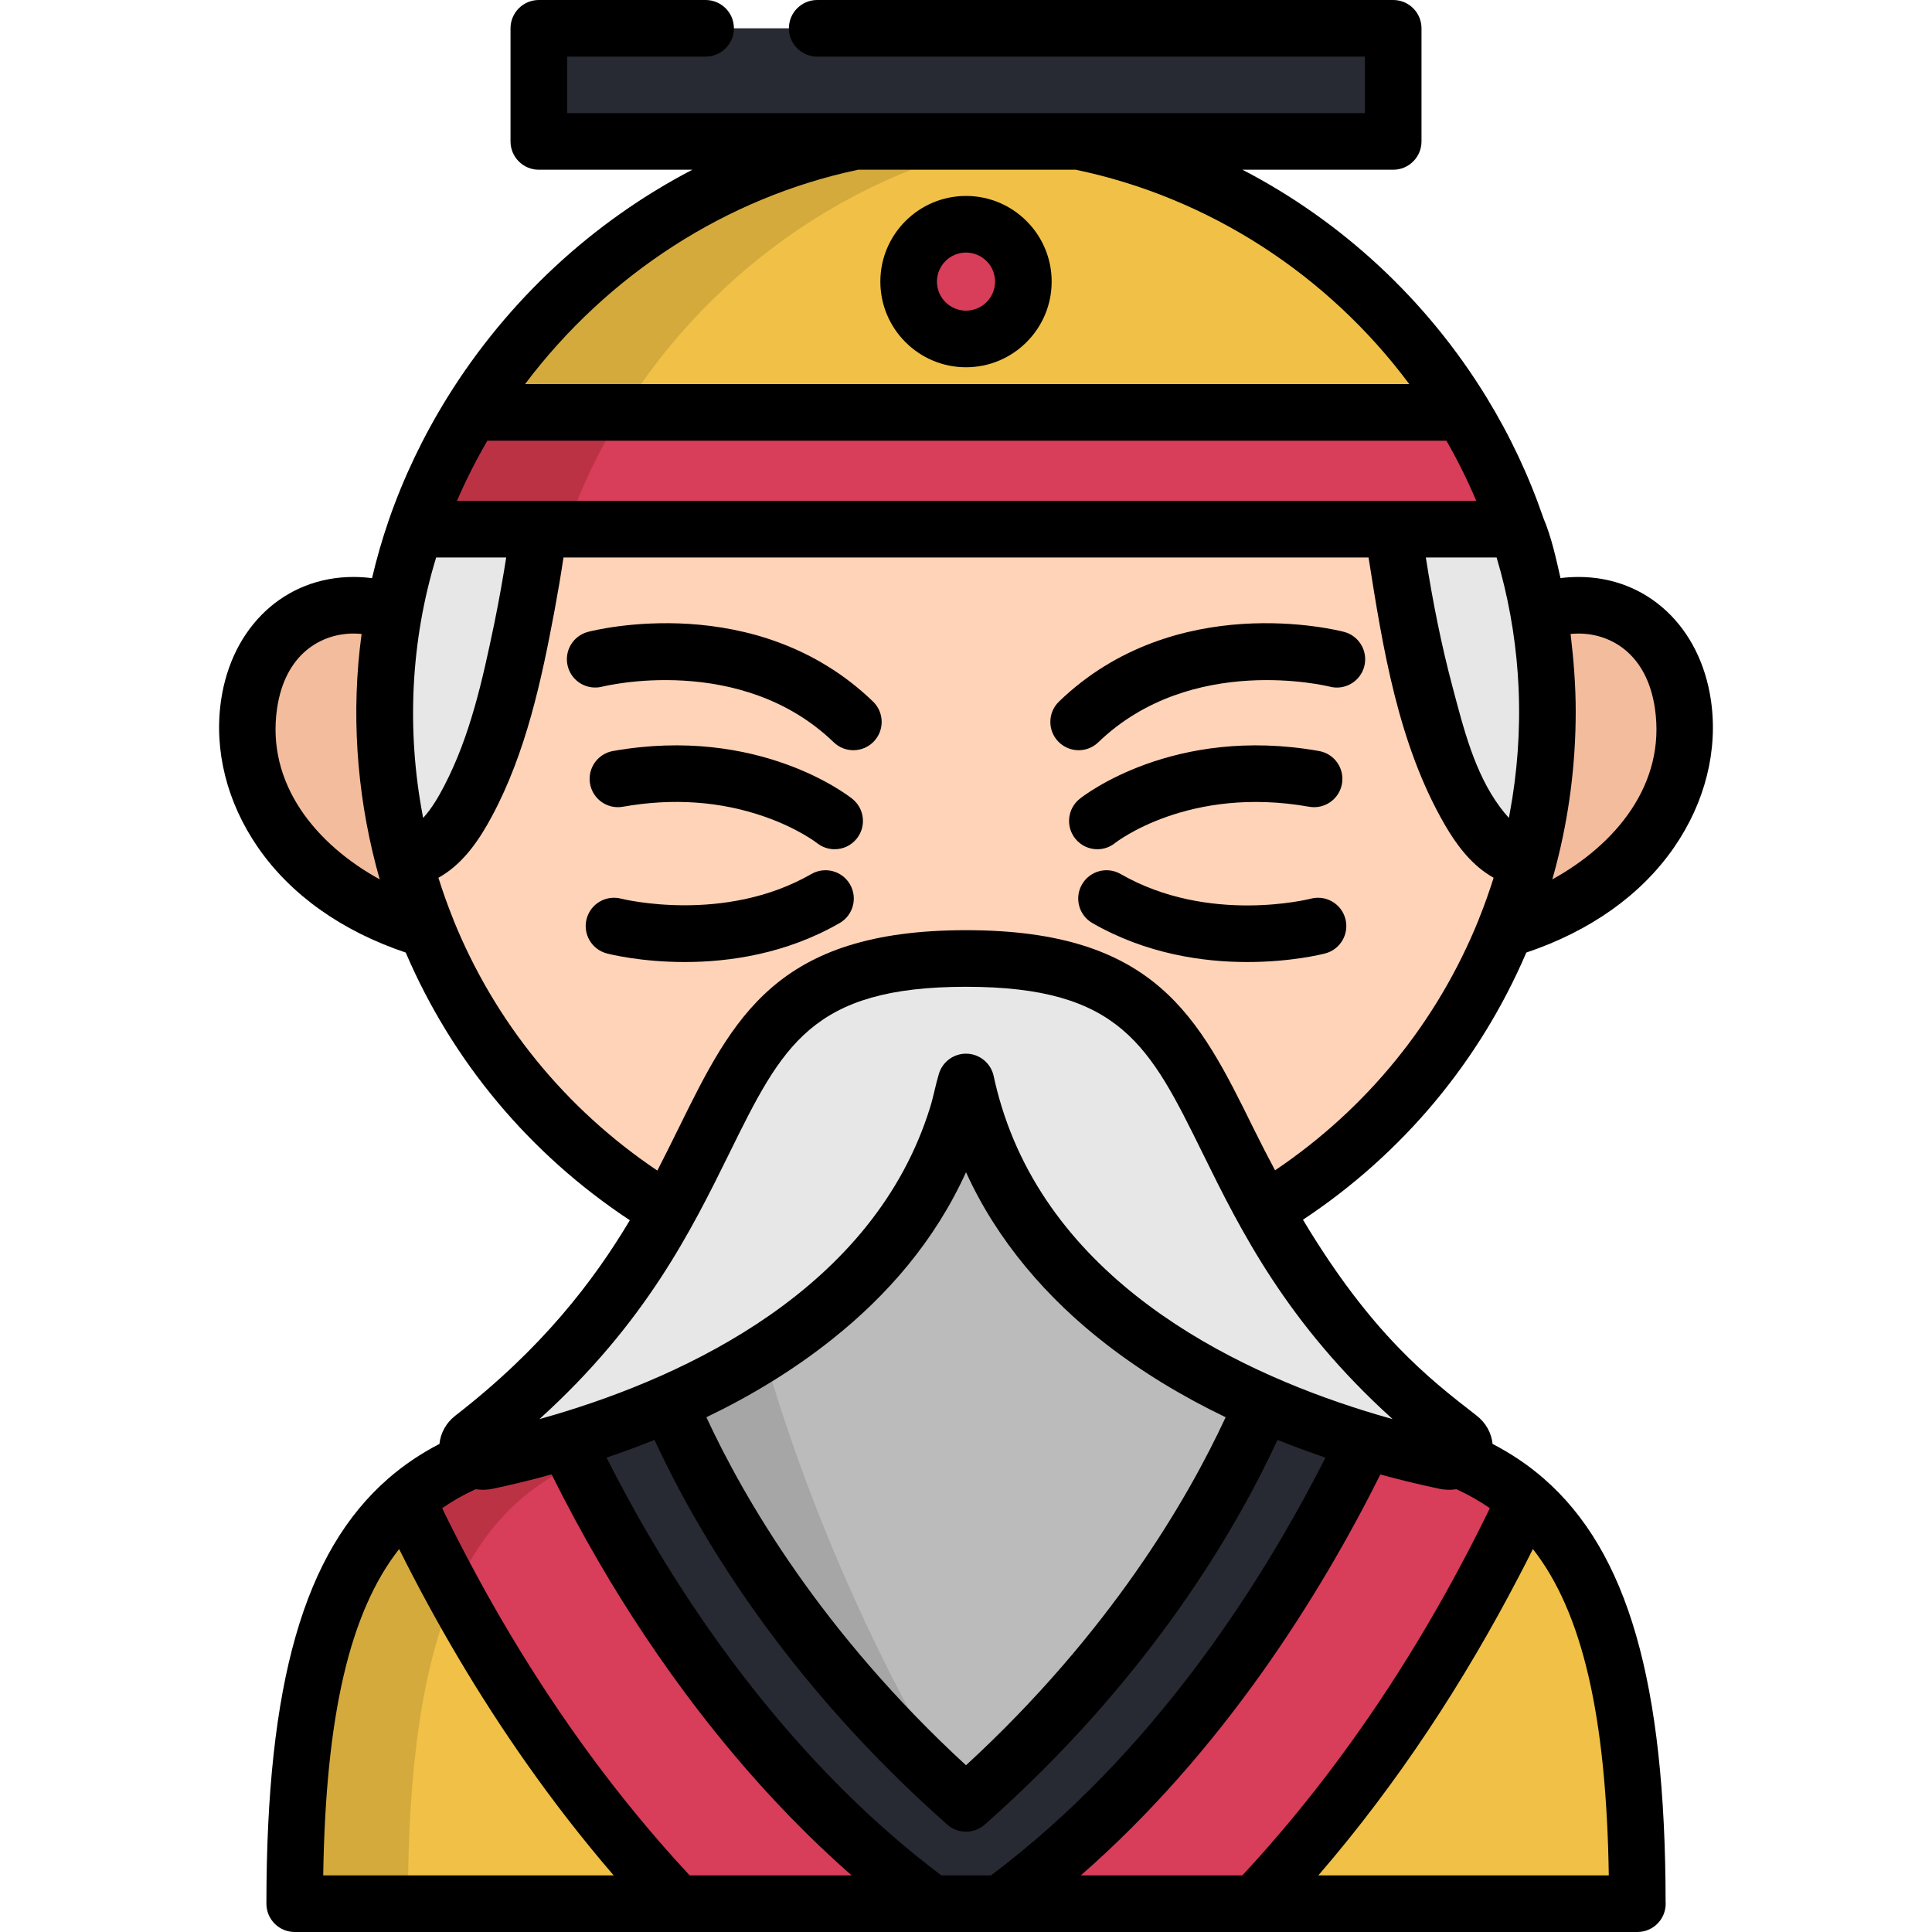
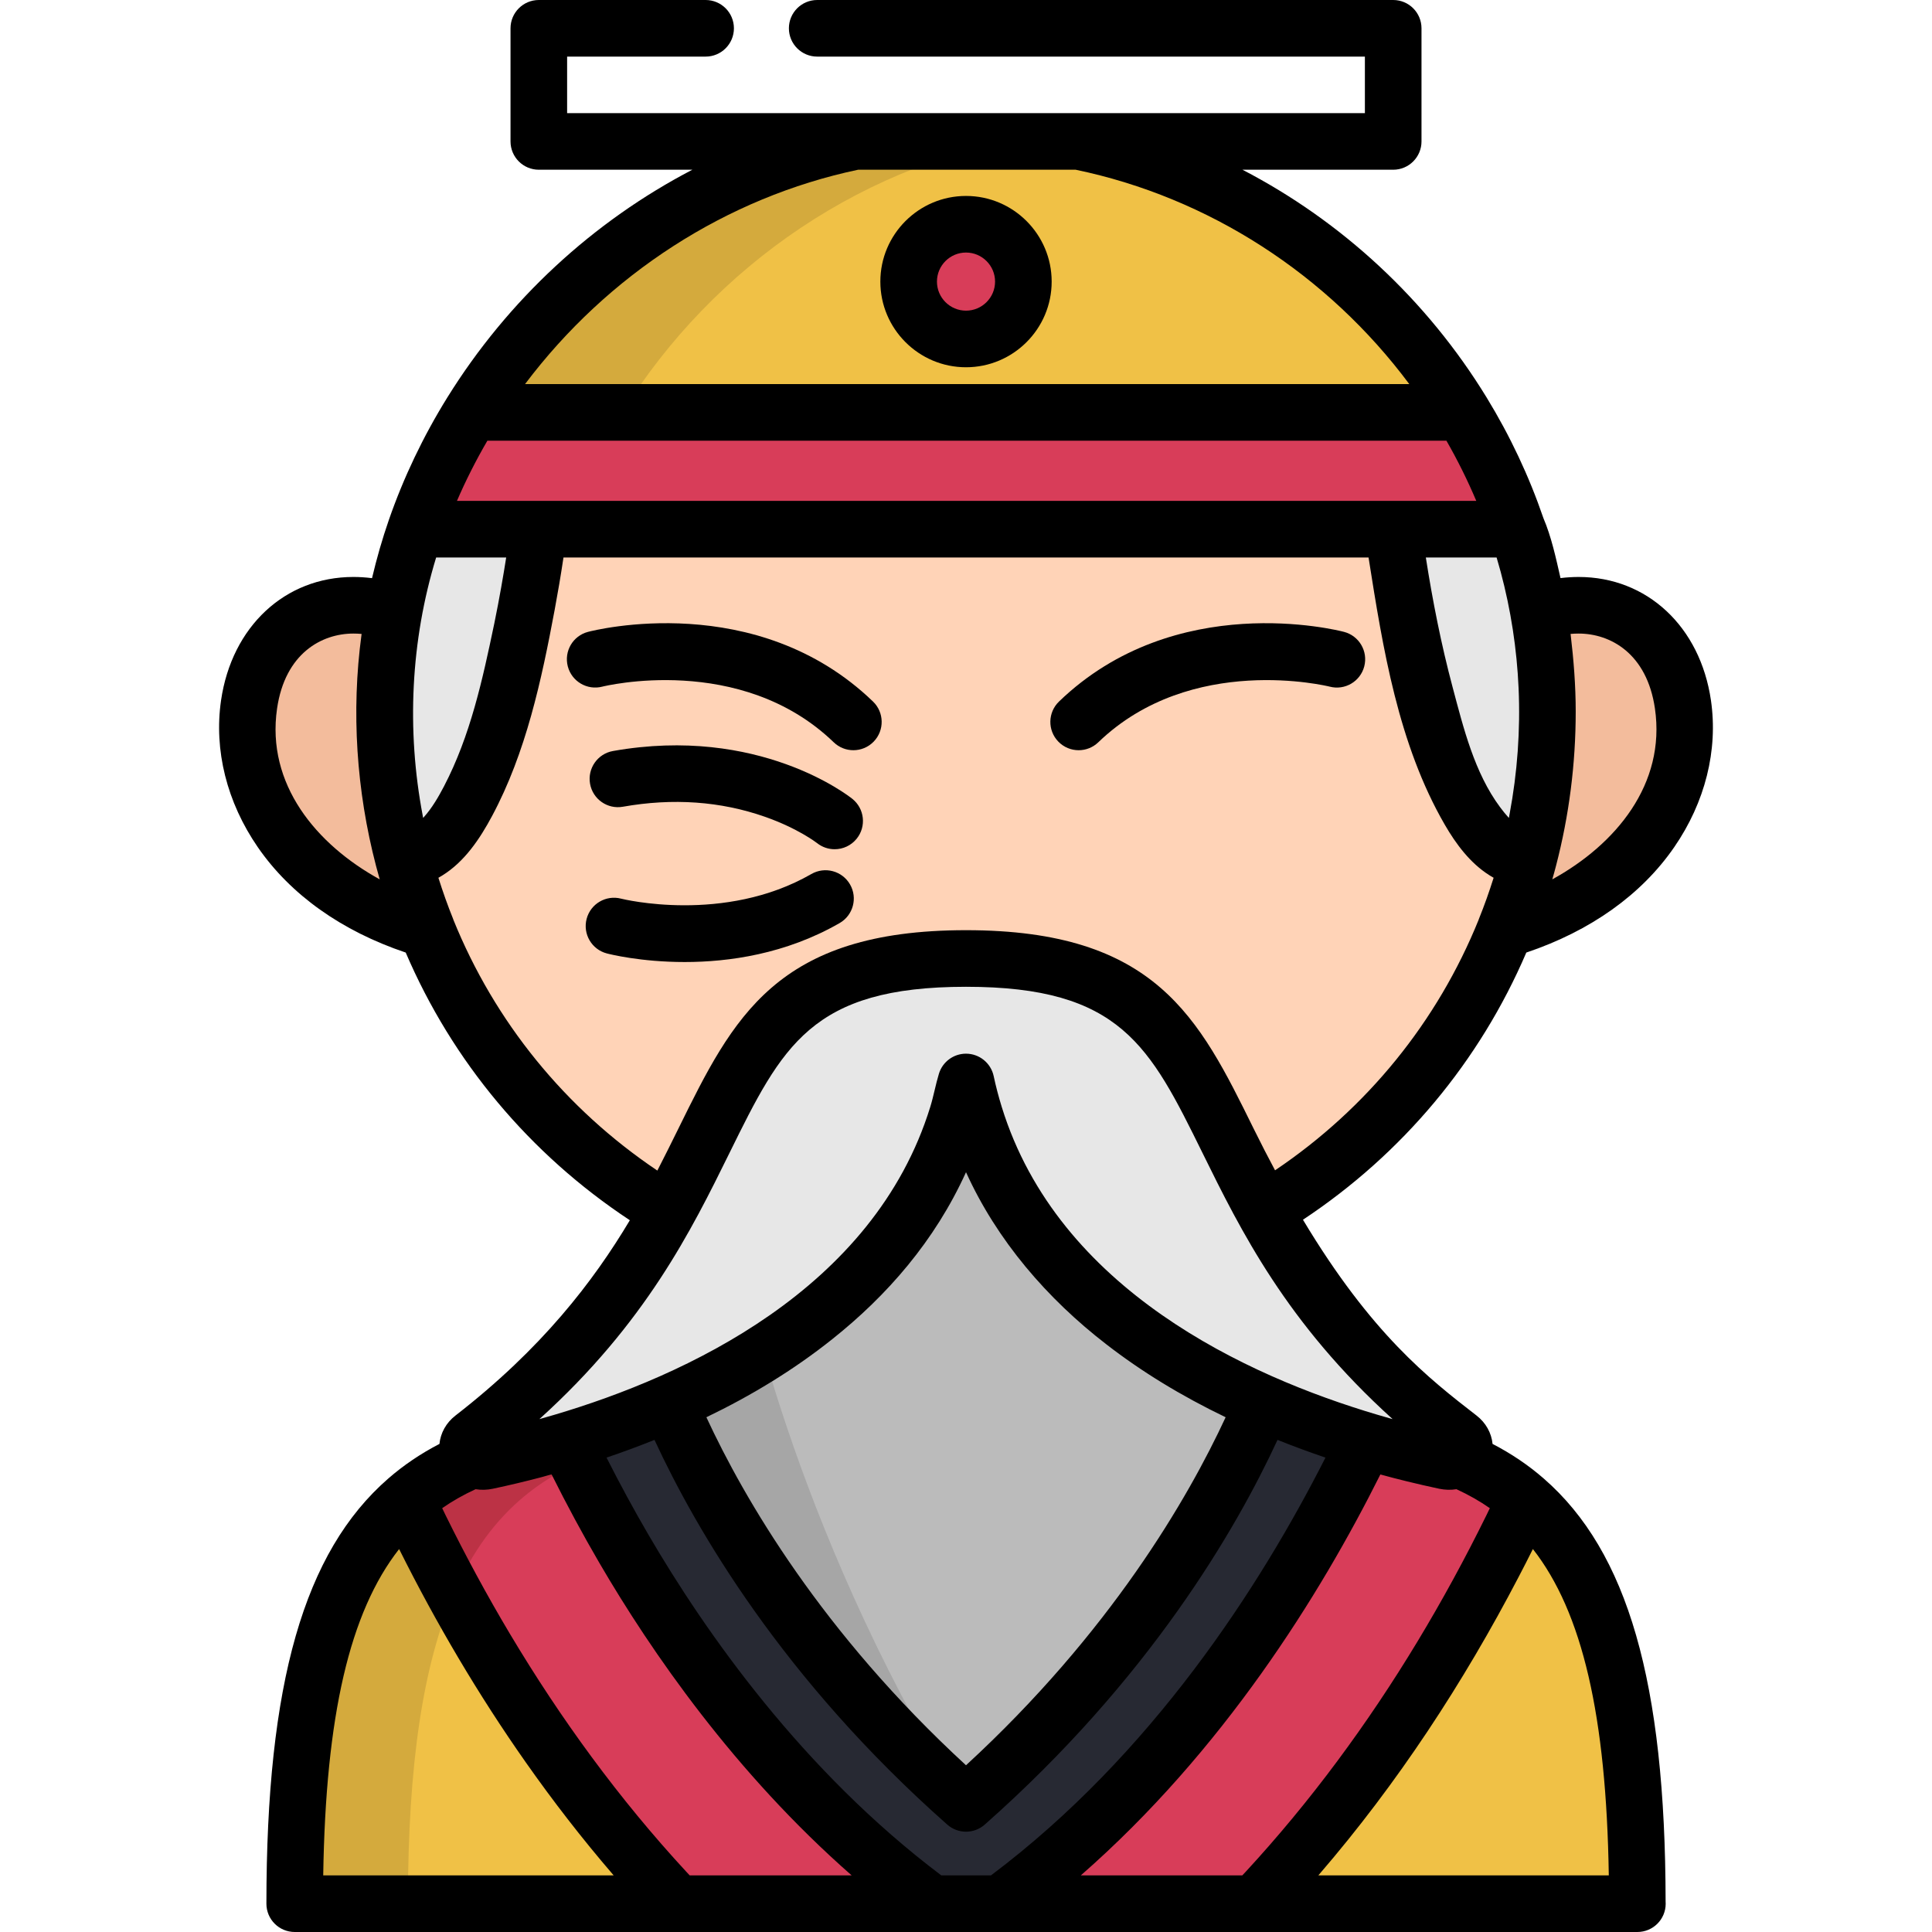
<svg xmlns="http://www.w3.org/2000/svg" version="1.1" id="Capa_1" x="0px" y="0px" viewBox="0 0 512 512" style="enable-background:new 0 0 512 512;" xml:space="preserve">
  <g>
    <path style="fill:#D83D59;" d="M362.529,380.382l-76.679,40.625L265.124,504.5h67.355l69.614-26.584l2.109-80.415   C393.329,388.027,379.458,382.921,362.529,380.382z" />
    <path style="fill:#D83D59;" d="M246.858,504.426l-20.708-83.418l-76.679-40.625c-16.929,2.538-30.8,7.645-41.672,17.119   l2.109,80.415l69.614,26.584h67.435C246.923,504.476,246.891,504.451,246.858,504.426z" />
  </g>
  <g>
    <path style="fill:#F3BC9C;" d="M104.2,162.066c-45.855-13.953-60.07,63.778,8.938,84.286l18.982-13.347L104.2,162.066z" />
    <path style="fill:#F3BC9C;" d="M407.8,162.066c45.855-13.953,60.07,63.778-8.938,84.286l-18.982-13.347L407.8,162.066z" />
  </g>
  <path style="fill:#FFD3B7;" d="M373.063,137.164L256.26,124.762l-117.292,12.422l-32.069,90.37l0.3,1.119  C124.847,294.32,184.778,342.637,256,342.637c71.303,0,131.293-48.428,148.861-114.194l0.24-0.889L373.063,137.164" />
  <path style="fill:#BC3245;" d="M109.665,468.668c3.486-35.766,12.82-57.815,28.134-71.167c6.089-5.306,13.121-9.241,21.102-12.123  l-9.429-4.996c-5.29,0.793-10.282,1.837-14.977,3.187c-6.573,1.89-12.564,4.378-17.978,7.617c-3.094,1.851-5.999,3.946-8.718,6.315  L109.665,468.668z" />
  <path style="fill:#F0C146;" d="M179.521,504.5H78.098c0-57.682,9.813-89.66,29.7-106.999c4.937,10.503,10.903,22.155,17.988,34.387  C141.626,459.26,159.694,483.624,179.521,504.5z" />
  <path style="fill:#D4AA3D;" d="M108.098,504.5c0-37.079,4.062-63.523,12.241-82.299c-4.754-8.699-8.926-17.009-12.541-24.7l0,0  c-8.079,7.043-14.496,16.503-19.267,29.122c-1.101,2.912-2.115,5.992-3.041,9.249c-4.939,17.372-7.393,39.787-7.393,68.628  L108.098,504.5L108.098,504.5z" />
  <path style="fill:#272933;" d="M362.529,380.382c-17.448,36.606-48.638,88.281-97.405,124.118h-18.168  c-37.955-27.951-64.797-65.187-81.676-94.147c-6.176-10.593-11.422-20.756-15.809-29.97c10.833-1.629,22.915-26.888,36.266-26.888  h140.527C339.615,353.495,351.697,378.753,362.529,380.382z" />
  <path style="fill:#F0C146;" d="M433.902,504.5H332.479c19.827-20.876,37.895-45.24,53.734-72.612  c7.085-12.232,13.051-23.884,17.988-34.387C424.089,414.84,433.902,446.818,433.902,504.5z" />
  <path style="fill:#BBBBBB;" d="M171.871,357.074c0,0,17.207,61.68,84.13,120.842c66.923-59.162,84.13-120.842,84.13-120.842  L256,268.96L171.871,357.074z" />
  <path style="fill:#A6A6A6;" d="M196.87,336.406l10.874-16.903l-35.873,37.572c0,0,16.879,60.474,82.18,119.098  C209.294,402.462,196.87,336.406,196.87,336.406z" />
  <path style="fill:#E7E7E7;" d="M386.709,381.067C304.36,317.234,337.669,254.009,256,254.009s-48.359,63.225-130.709,127.058  c-3.19,2.473-0.443,7.012,3.715,6.136c34.09-7.186,112.138-31.035,126.994-100.466c14.856,69.431,92.904,93.28,126.994,100.466  C387.153,388.079,389.899,383.539,386.709,381.067z" />
  <path style="fill:#F0C146;" d="M256,34.482c-54.384,0-103.581,30.5-131.083,74.81l131.338,15.475l131.338-15.475  C360.341,64.722,311.154,34.482,256,34.482z" />
  <path style="fill:#D4AA3D;" d="M164.917,109.292c24.114-38.852,64.908-67.081,111.251-73.448  c-6.612-0.896-13.344-1.362-20.168-1.362c-54.384,0-103.581,30.5-131.083,74.81l131.338,15.475l20-2.356L164.917,109.292z" />
  <circle style="fill:#D83D59;" cx="256" cy="74.63" r="15.2" />
  <g>
    <path style="fill:#E7E7E7;" d="M142.795,140.242c0,0-10.603,87.312-35.896,87.312c-3.248-12.452-4.977-25.523-4.977-38.994   c0-8.594,0.77-17.059,2.239-25.333l0.2-1.159c1.379-7.455,3.318-14.74,5.776-21.825l28.831-3.058L142.795,140.242z" />
    <path style="fill:#E7E7E7;" d="M410.078,188.56c0,13.471-1.729,26.542-4.977,38.994c-25.293,0-35.896-87.312-35.896-87.312   l3.857-3.078l29.031,3.078c1.049,3.088,1.999,6.206,2.848,9.374c1.099,4.087,2.009,8.245,2.768,12.452l0.09,0.53   C409.288,171.051,410.078,179.726,410.078,188.56z" />
  </g>
-   <rect x="142.79" y="7.5" style="fill:#272933;" width="226.42" height="29.98" />
  <path style="fill:#D83D59;" d="M402.093,140.242H110.137c3.768-10.863,8.754-21.236,14.78-30.949h262.676  C393.519,118.986,398.416,129.359,402.093,140.242z" />
-   <path style="fill:#BC3245;" d="M124.917,109.292c-6.026,9.714-11.013,20.087-14.78,30.95h40c3.768-10.863,8.754-21.236,14.78-30.95  C164.917,109.292,124.917,109.292,124.917,109.292z" />
  <path d="M155.815,167.456c-3.999,1.05-6.385,5.136-5.345,9.138s5.131,6.405,9.136,5.376c0.363-0.094,36.641-9.072,61.34,14.745  c1.456,1.403,3.332,2.101,5.205,2.101c1.965,0,3.928-0.768,5.4-2.294c2.875-2.981,2.789-7.729-0.193-10.604  C200.501,156.161,157.624,166.98,155.815,167.456z" />
  <path d="M215.026,231.622c-23.089,13.284-50.003,6.64-50.421,6.533c-4.003-1.042-8.093,1.353-9.143,5.354  c-1.052,4.006,1.344,8.107,5.35,9.159c0.669,0.176,8.95,2.28,20.64,2.28c11.679,0,26.761-2.101,41.055-10.324  c3.59-2.065,4.826-6.65,2.761-10.241C223.201,230.793,218.617,229.557,215.026,231.622z" />
  <path d="M225.887,211.709c-0.997-0.8-24.851-19.524-63.439-12.683c-4.079,0.723-6.799,4.615-6.076,8.693  c0.723,4.079,4.615,6.8,8.694,6.076c13.244-2.348,25.902-1.455,37.625,2.651c8.714,3.053,13.672,6.856,13.833,6.98  c1.379,1.097,3.026,1.63,4.663,1.63c2.195,0,4.371-0.959,5.853-2.804C229.633,219.024,229.117,214.303,225.887,211.709z" />
  <path d="M356.189,167.456c-1.81-0.475-44.686-11.294-75.542,18.461c-2.981,2.875-3.068,7.623-0.193,10.604  c1.472,1.526,3.435,2.294,5.4,2.294c1.874,0,3.75-0.698,5.205-2.101c24.645-23.765,60.817-14.877,61.337-14.746  c4.001,1.043,8.093-1.353,9.144-5.354C362.591,172.608,360.196,168.508,356.189,167.456z" />
-   <path d="M347.384,238.159c-0.268,0.07-27.081,6.882-50.406-6.537c-3.591-2.065-8.175-0.83-10.241,2.761  c-2.065,3.591-0.83,8.176,2.761,10.241c14.296,8.225,29.375,10.324,41.055,10.324c11.688,0,19.971-2.104,20.64-2.28  c4.006-1.052,6.402-5.152,5.35-9.159S351.389,237.105,347.384,238.159z" />
-   <path d="M295.509,223.405c0.191-0.154,19.467-15.275,51.429-9.609c4.081,0.725,7.971-1.997,8.694-6.076  c0.723-4.078-1.997-7.971-6.076-8.693c-38.584-6.841-62.443,11.883-63.439,12.683c-3.229,2.594-3.745,7.314-1.151,10.544  c1.481,1.845,3.657,2.804,5.853,2.804C292.465,225.058,294.124,224.517,295.509,223.405z" />
  <path d="M256.002,51.927c-12.517,0-22.7,10.183-22.7,22.701c0,12.517,10.183,22.7,22.7,22.7s22.701-10.184,22.701-22.7  C278.702,62.11,268.519,51.927,256.002,51.927z M256.002,82.328c-4.246,0-7.7-3.454-7.7-7.7s3.454-7.701,7.7-7.701  s7.701,3.455,7.701,7.701S260.248,82.328,256.002,82.328z" />
  <path d="M433.924,512c4.142,0,7.5-3.358,7.5-7.5c0-0.188-0.007-0.373-0.021-0.557c-0.063-58.114-10.023-92.699-32.273-112.097  c-4.098-3.57-8.588-6.601-13.585-9.192c-0.286-2.88-1.757-5.591-4.239-7.515c-12.65-9.806-27.813-21.56-46.008-51.897  c26.453-17.528,46.868-42.037,59.19-70.804c17.011-5.723,30.515-15.332,39.201-27.938c8.194-11.892,11.65-25.704,9.731-38.89  c-2.847-19.564-16.938-32.709-35.066-32.709c-1.578,0-3.182,0.101-4.804,0.297c-1.209-5.299-2.398-10.878-4.532-15.894  c-3.784-11.065-8.836-21.801-15.024-31.924c-15.853-25.928-38.416-46.749-64.726-60.4h39.944c4.142,0,7.5-3.358,7.5-7.5V7.5  c0-4.142-3.358-7.5-7.5-7.5H216.565c-4.142,0-7.5,3.358-7.5,7.5s3.358,7.5,7.5,7.5h145.146v14.98H150.293V15h36.704  c4.142,0,7.5-3.358,7.5-7.5s-3.358-7.5-7.5-7.5h-44.204c-4.142,0-7.5,3.358-7.5,7.5v29.98c0,4.142,3.358,7.5,7.5,7.5h40.689  c-26.228,13.651-48.86,34.457-64.937,60.358c-6.38,10.285-11.593,21.201-15.494,32.449c-1.751,5.049-3.227,10.208-4.461,15.429  c-1.668-0.207-3.318-0.315-4.94-0.315c-18.13,0-32.224,13.145-35.07,32.71c-1.918,13.186,1.538,26.998,9.733,38.89  c8.687,12.605,22.194,22.216,39.208,27.938c12.361,28.848,32.852,53.408,59.395,70.939c-9.715,16.279-23.355,34.039-46.217,51.761  c-2.482,1.924-3.954,4.635-4.24,7.515c-4.997,2.591-9.487,5.622-13.587,9.194C80.553,411.307,70.6,446.05,70.6,504.5  c0,4.142,3.358,7.5,7.5,7.5H433.924z M397.562,213.945c-6.827-9.161-9.724-21.029-12.61-31.848  c-3.014-11.299-5.285-22.805-7.092-34.356h18.757c0.381,1.274,0.743,2.55,1.083,3.822c2.695,10.055,4.285,20.428,4.743,30.827  c0.49,11.136-0.321,22.339-2.377,33.293c-0.063,0.339-0.12,0.679-0.185,1.018c-0.003,0.018-0.008,0.036-0.011,0.053  c-0.052-0.057-0.103-0.108-0.157-0.167C398.951,215.745,398.239,214.855,397.562,213.945z M130.949,165.438  c-3.062,14.655-6.303,29.567-13.284,42.941c-1.454,2.785-3.123,5.666-5.255,8.075c-0.043,0.049-0.086,0.096-0.128,0.144  c-0.049,0.055-0.097,0.103-0.145,0.156c-0.008-0.04-0.018-0.08-0.025-0.12c-0.032-0.165-0.059-0.331-0.09-0.497  c-4.31-22.655-3.19-46.326,3.56-68.396h18.564c-0.723,4.614-1.777,10.779-3.175,17.598  C130.963,165.373,130.956,165.405,130.949,165.438z M121.097,132.742c2.351-5.444,5.046-10.776,8.062-15.95h254.162  c2.965,5.171,5.609,10.503,7.91,15.95H121.097z M418.354,167.901c8.378,0,18.091,5.219,20.222,19.869  c2.917,20.055-10.381,36.023-27.203,45.272c0.341-1.194,0.687-2.391,0.988-3.596c3.463-13.278,5.219-27.035,5.219-40.887  c0-6.879-0.544-13.708-1.356-20.533c-0.001-0.01-0.002-0.02-0.003-0.03C416.944,167.933,417.655,167.901,418.354,167.901z   M227.406,44.98h57.664c35.192,7.324,66.738,27.726,88.409,56.812H139.137C161.026,72.731,192.521,52.331,227.406,44.98z   M100.63,233.042c-16.822-9.25-30.123-25.219-27.206-45.271c2.131-14.65,11.846-19.87,20.227-19.87c0.711,0,1.437,0.033,2.174,0.099  c-0.01,0.069-0.015,0.138-0.025,0.207c-2.75,20.391-1.344,41.35,3.847,61.249c0.003,0.012,0.006,0.024,0.009,0.039  C99.974,230.679,100.292,231.863,100.63,233.042z M85.657,497c0.655-42.28,6.987-69.722,20.115-86.487  c9.807,19.654,20.996,38.649,33.633,56.621c7.178,10.208,14.831,20.1,22.969,29.561c0.086,0.1,0.17,0.205,0.256,0.305H85.657z   M182.78,497c-0.314-0.337-0.629-0.671-0.941-1.01c-17.777-19.234-33.29-40.52-46.702-62.999  c-6.112-10.244-11.779-20.751-17.054-31.449c-0.304-0.618-0.598-1.241-0.899-1.861c2.709-1.886,5.641-3.552,8.846-5.025  c0.013,0.002,0.026,0.002,0.039,0.004c1.483,0.236,3.029,0.188,4.498-0.122c4.366-0.921,8.707-1.959,13.021-3.097  c0.276-0.073,2.576-0.749,2.601-0.693c4.012,8.038,8.242,15.88,12.615,23.38c13.809,23.693,35.961,55.747,66.898,82.871L182.78,497  L182.78,497z M324.806,375.586c-10.027,21.62-30.575,57.047-68.804,92.23c-38.229-35.183-58.776-70.61-68.803-92.23  c11.813-5.686,23.113-12.515,33.369-20.7c14.461-11.502,27.167-26,35.435-44.239c8.207,18.104,21.531,33.54,37.201,45.623  C302.459,363.445,313.009,369.908,324.806,375.586z M173.448,381.586c10.981,23.75,34.015,63.429,77.586,101.949  c1.419,1.254,3.193,1.881,4.968,1.881c1.774,0,3.549-0.627,4.967-1.881c43.572-38.52,66.606-78.199,77.587-101.949  c4.336,1.74,8.592,3.299,12.707,4.692c-17.429,34.347-46.093,78.76-88.645,110.722H249.46  c-36.739-27.665-62.487-64.324-77.699-90.426c-3.805-6.525-7.495-13.327-11.025-20.294  C164.853,384.886,169.11,383.327,173.448,381.586z M365.812,390.748c2.354,0.646,4.719,1.259,7.09,1.838  c2.75,0.671,5.662,1.346,8.492,1.943c0.019,0.004,0.038,0.008,0.057,0.012c1.477,0.303,3,0.356,4.49,0.119  c0.011-0.002,0.023-0.002,0.035-0.004c3.205,1.473,6.137,3.139,8.846,5.025c-0.305,0.627-0.602,1.257-0.91,1.883  c-11.231,22.817-24.337,44.737-39.516,65.154c-7.607,10.232-15.732,20.077-24.385,29.441c-0.261,0.282-0.524,0.559-0.785,0.84  h-42.801C324.053,464.081,349.771,422.839,365.812,390.748z M426.347,497h-76.973c0.091-0.106,0.18-0.217,0.271-0.323  c20.706-24.028,38.204-50.758,52.855-78.863c1.263-2.422,2.511-4.854,3.732-7.302C419.36,427.278,425.693,454.72,426.347,497z   M369.057,376.078c-0.285-0.079-0.575-0.162-0.863-0.243c-1.101-0.31-2.199-0.628-3.295-0.953  c-34.306-10.172-84.45-33.021-99.43-81.545c-0.83-2.689-1.545-5.418-2.134-8.17c-0.74-3.459-3.797-5.931-7.334-5.931  c-3.316,0-6.21,2.172-7.168,5.294c-0.886,2.887-1.401,5.893-2.294,8.789c-14.978,48.551-65.156,71.403-99.467,81.572  c-1.081,0.32-2.165,0.634-3.252,0.94c-0.292,0.082-0.585,0.166-0.874,0.246c28.15-25.433,40.314-50.114,50.334-70.445  c14.021-28.452,21.746-44.124,62.721-44.124c40.976,0,48.7,15.672,62.721,44.124C328.743,325.964,340.907,350.646,369.057,376.078z   M337.902,310.145c-1.839-3.439-3.705-7.056-5.602-10.9c-0.039-0.079-0.08-0.161-0.119-0.24  c-14.455-29.33-25.873-52.497-76.179-52.497s-61.724,23.167-76.179,52.497c-1.791,3.633-3.586,7.264-5.442,10.865  c-0.059,0.114-0.12,0.23-0.179,0.344c-24.439-16.421-43.119-39.458-54.041-66.447c-0.028-0.076-0.044-0.154-0.074-0.23  c-1.448-3.578-2.744-7.234-3.905-10.915c0.33-0.183,0.658-0.376,0.984-0.58c5.941-3.663,9.992-9.731,13.226-15.768  c9.006-16.815,13.117-36.037,16.595-54.64c0.849-4.541,1.62-9.097,2.307-13.665c0.011-0.073,0.024-0.155,0.035-0.227h213.349  c0.003,0.018,0.006,0.038,0.009,0.057c3.791,24.019,7.84,49.419,20.206,70.775c2.971,5.131,6.678,10.107,11.744,13.336  c0.39,0.248,0.782,0.488,1.186,0.711c-1.161,3.687-2.455,7.342-3.902,10.916c-0.028,0.068-0.042,0.139-0.067,0.207  C380.948,270.708,362.305,293.721,337.902,310.145z" />
  <g>
</g>
  <g>
</g>
  <g>
</g>
  <g>
</g>
  <g>
</g>
  <g>
</g>
  <g>
</g>
  <g>
</g>
  <g>
</g>
  <g>
</g>
  <g>
</g>
  <g>
</g>
  <g>
</g>
  <g>
</g>
  <g>
</g>
</svg>